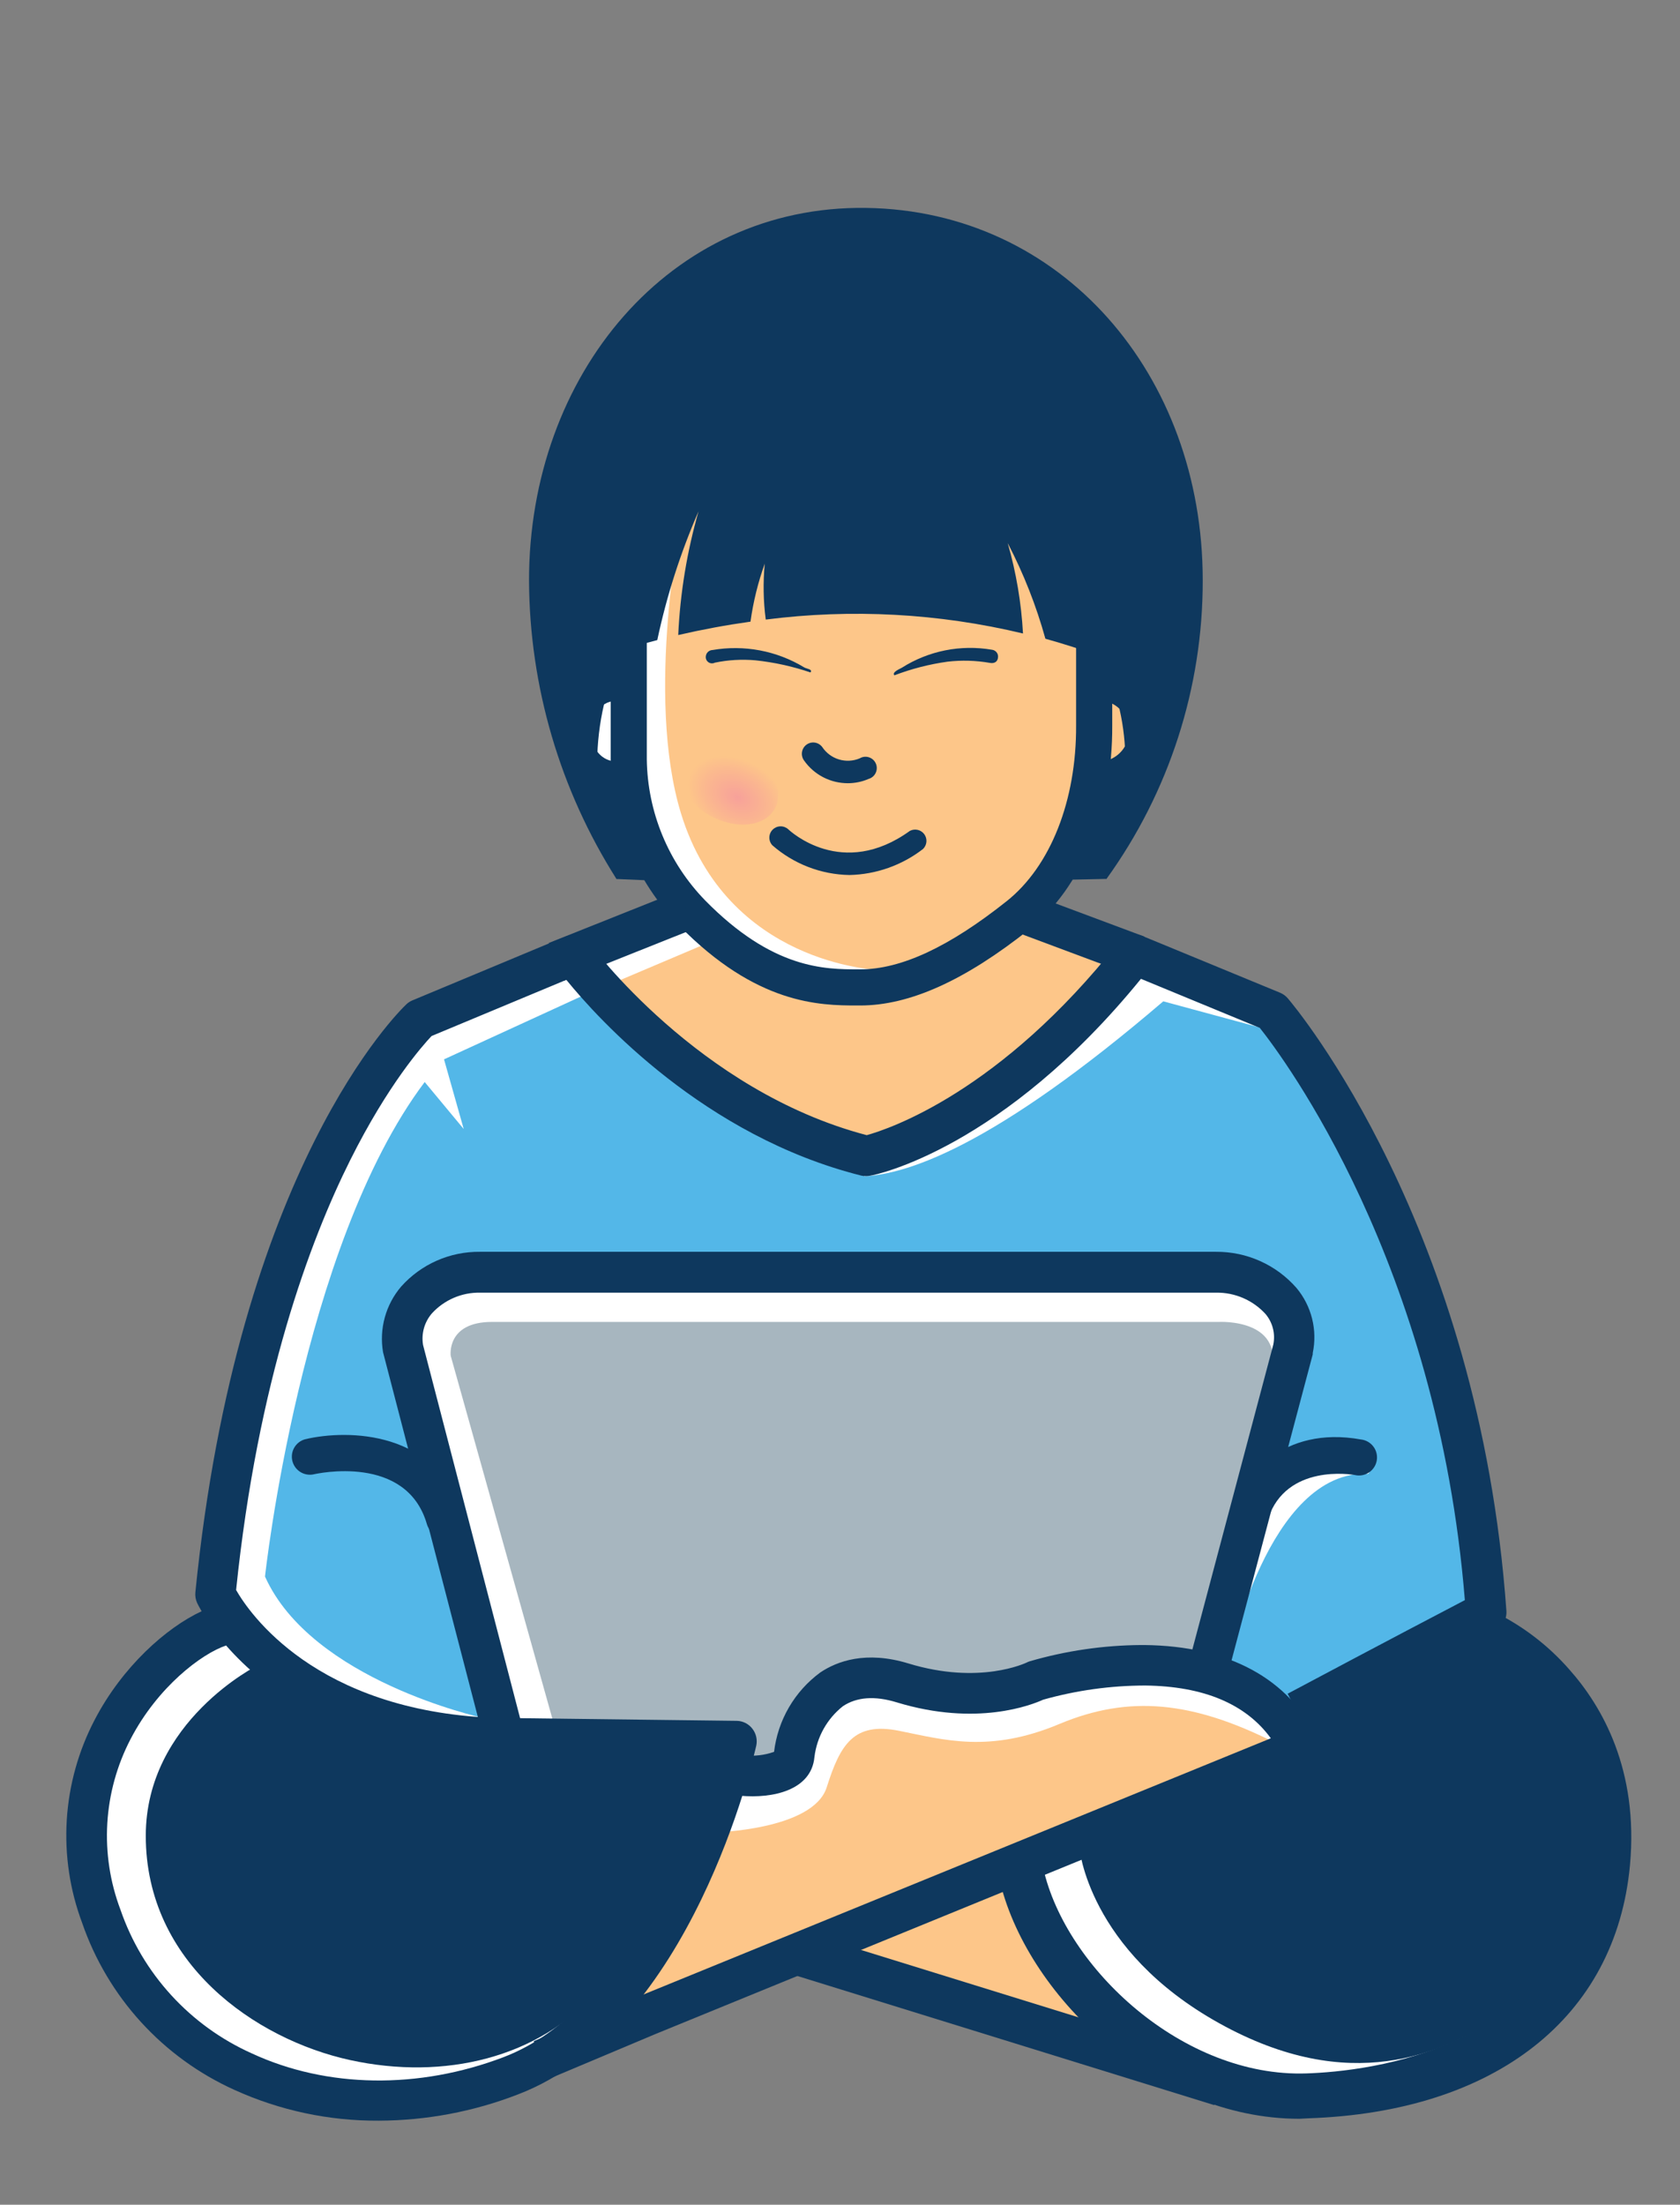
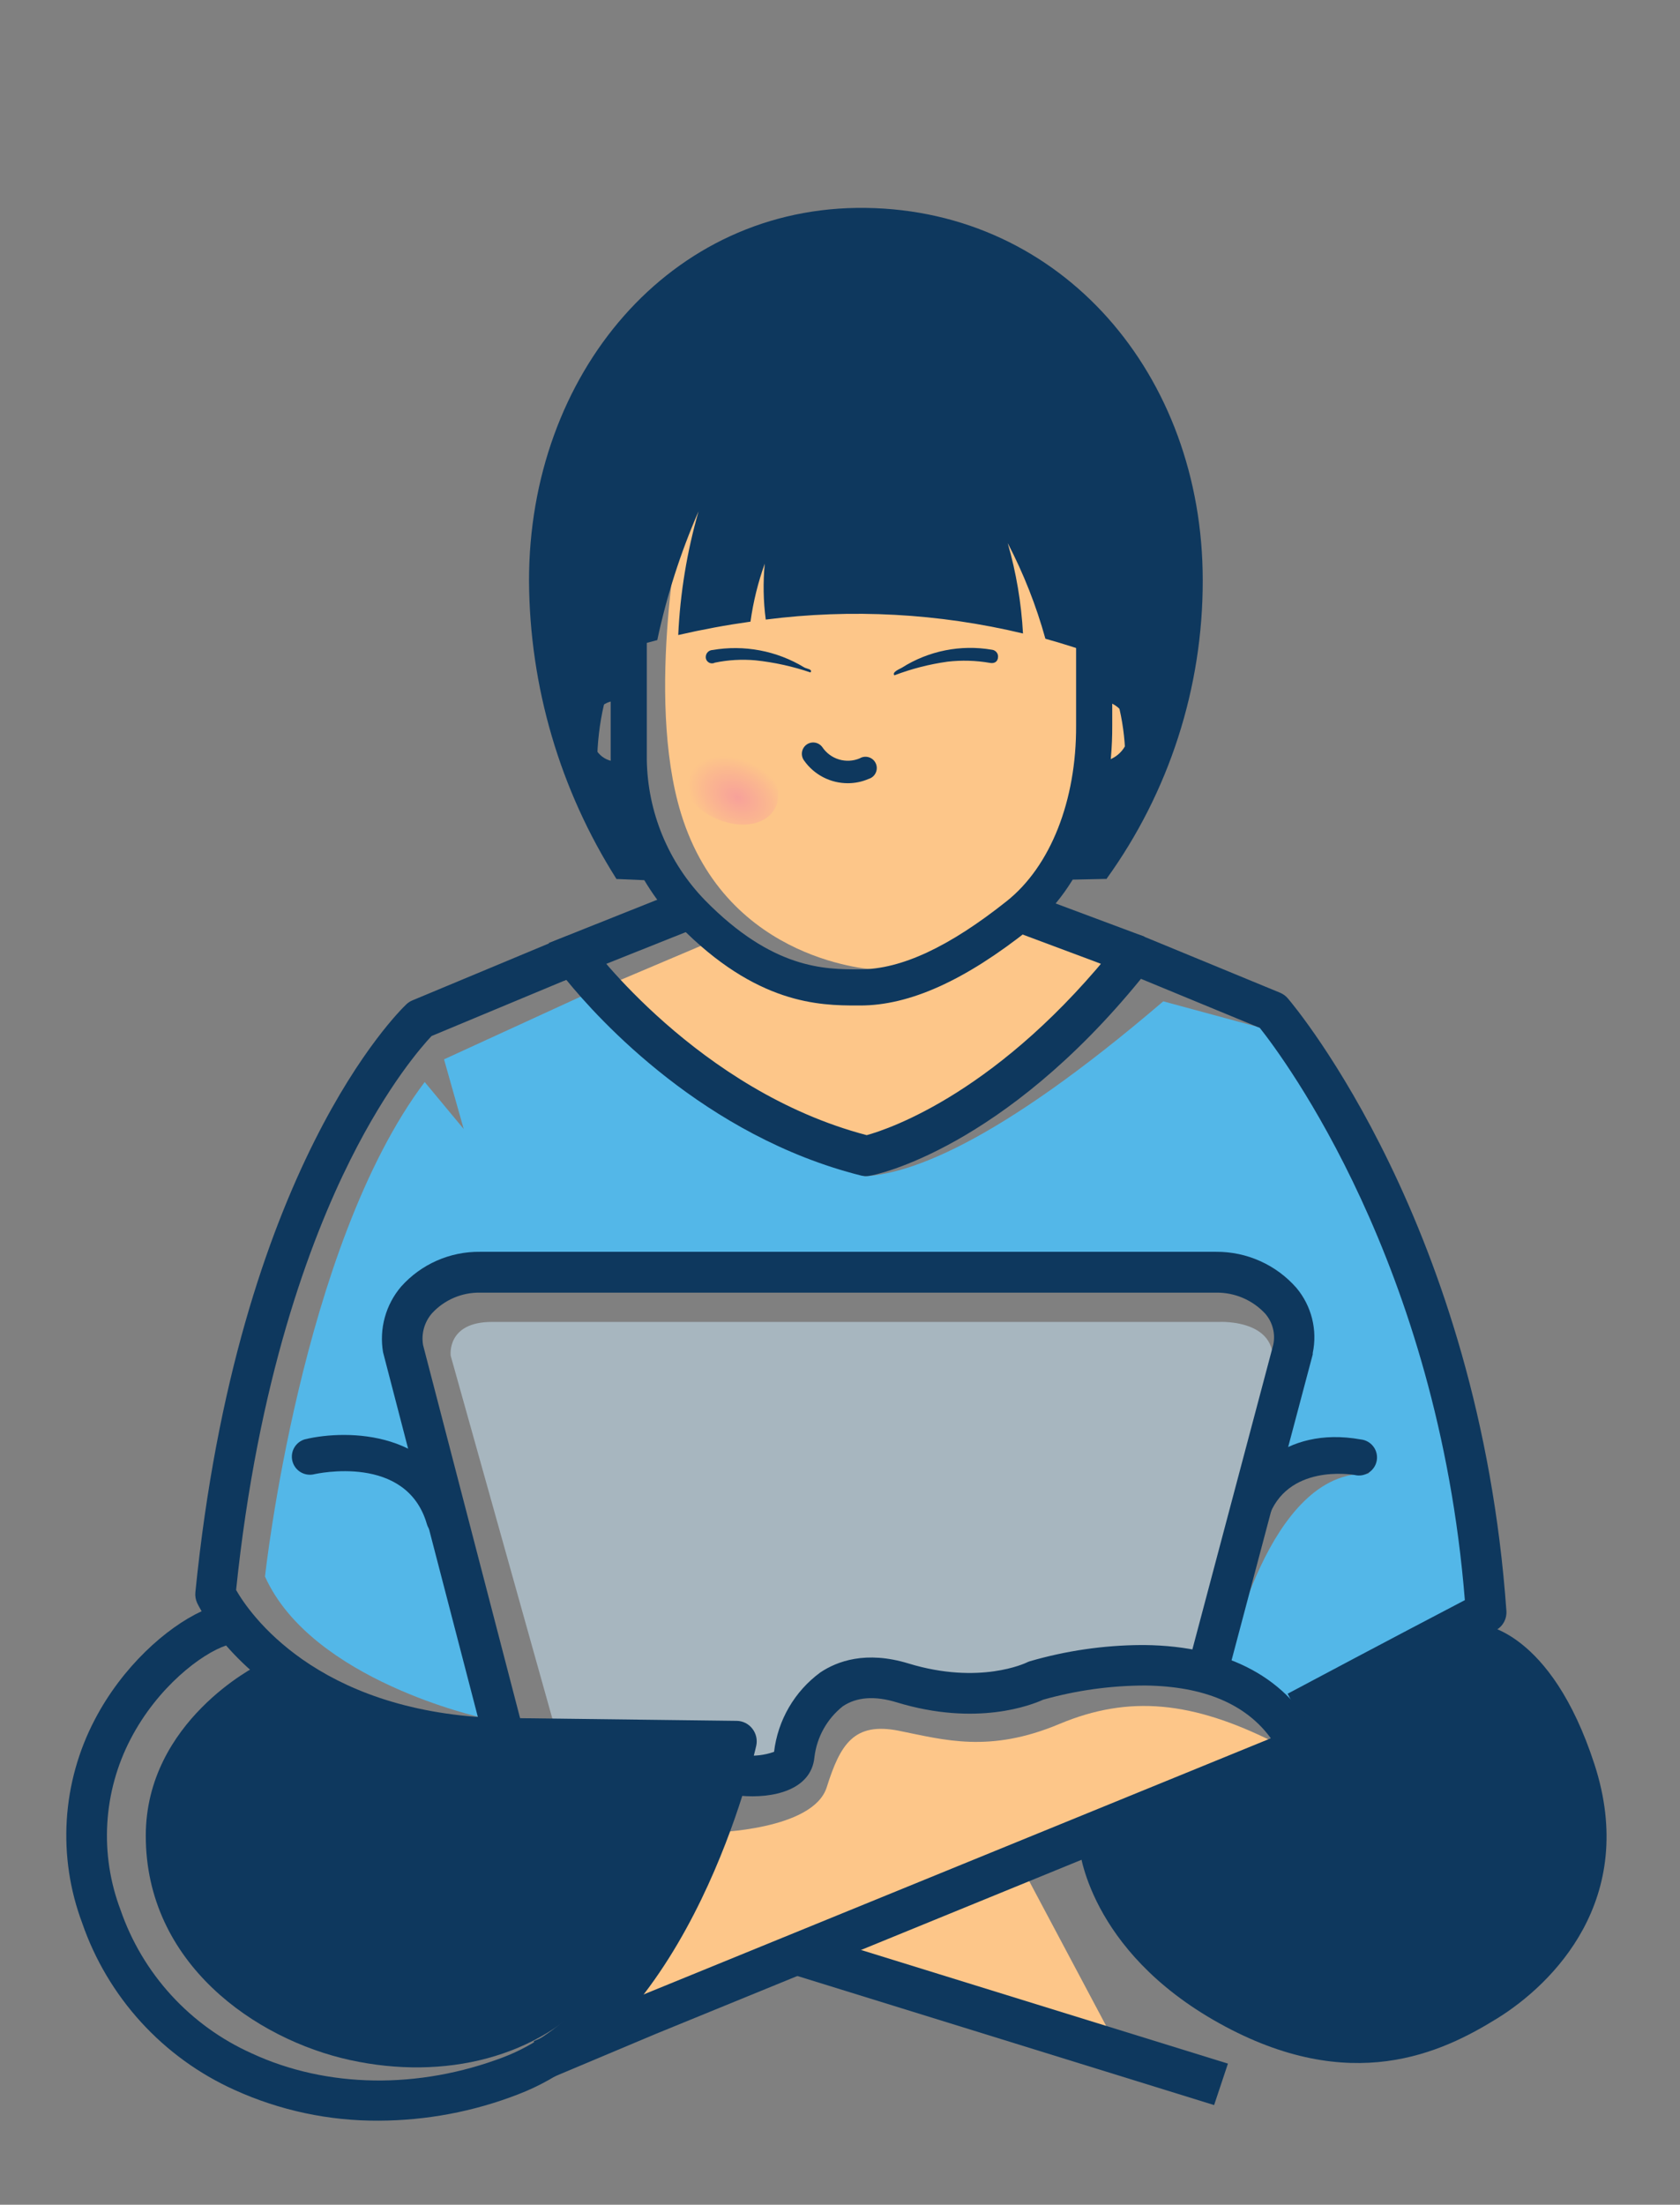
<svg xmlns="http://www.w3.org/2000/svg" width="186" height="244" viewBox="0 0 186 244" fill="none">
  <rect x="0" y="0" width="186" height="244" fill="#808080" stroke="none" />
-   <path d="M31.534 138.728L23.908 168.608V179.969L14.259 188.529L8.968 199.889L11.769 215.607L16.905 223.077L31.534 232.103L52.854 231.325L64.526 225.1L81.956 217.319L112.147 223.077L131.133 230.08C137.617 230.599 150.835 231.574 151.831 231.325C152.827 231.076 160.442 227.071 164.125 225.1L168.483 211.094L164.125 172.966L156.656 138.728L150.119 123.944L141.56 112.584L113.766 100.601L116.411 96.555L130.822 79.591L129.888 54.38L121.484 49.867L118.061 43.798L109.813 36.328L94.25 33.838L77.443 38.351L67.016 49.867L61.569 68.386L60.48 78.346L67.016 89.085L75.482 99.667L67.016 104.335L46.629 112.584L31.534 138.728Z" fill="white" />
  <path d="M162.49 161.11L148.66 123.78L142.16 114.44L128.79 110.82C91.79 142.48 88.16 125.82 88.16 125.82L78.66 121.48C74.801 116.93 70.244 113.021 65.16 109.9L49.16 117.24L51.34 124.95L47.02 119.75C33.29 137.98 29.34 174.48 29.34 174.48C34.5 185.98 53.34 190.09 53.34 190.09L56.84 192.34L51.09 173.09C51.09 173.09 47.63 159.95 46.34 154.34C44.09 144.59 52.09 141.09 52.09 141.09C52.09 141.09 133.84 140.59 135.84 140.84C137.84 141.09 141.34 143.59 143.09 146.34C144.84 149.09 140.59 162.34 140.59 162.34C140.59 162.34 146.21 159.57 149.96 159.82C153.71 160.07 151.49 163.11 151.49 163.11C140.37 162.61 135.99 183.94 135.99 183.94L143.87 190.8L164.33 178.28L162.49 161.11Z" fill="#53B7E8" />
  <path d="M97.04 107.32C97.04 107.32 80.54 106.69 75.41 90.07C71.35 76.9 75.54 56.82 75.54 56.82L79.41 53.44L122.16 59.57L126.41 85.07L120.79 88.07C120.79 88.07 115.66 106.69 97.04 107.32Z" fill="#FDC689" />
  <path d="M90.06 134.07C93.169 134.07 95.69 132.194 95.69 129.88C95.69 127.566 93.169 125.69 90.06 125.69C86.951 125.69 84.43 127.566 84.43 129.88C84.43 132.194 86.951 134.07 90.06 134.07Z" fill="#53B7E8" />
  <path d="M67.93 108.78L78.35 104.36C78.35 104.36 85.51 109.53 92.35 109.28C99.19 109.03 112.26 102.03 112.26 102.03L122.26 106.86C122.26 106.86 107.68 125.36 96.1 127.03C96.1 127.03 71.68 117.78 67.93 108.78Z" fill="#FDC689" />
  <path d="M91.64 215.29L112.14 224.17L123.51 226.17L113.14 206.67L91.64 215.29Z" fill="#FDC689" />
  <path d="M61.32 190.8L49.9 150.05C49.9 150.05 49.39 146.3 54.47 146.3H134.94C134.94 146.3 142.76 145.86 140.53 152.55L133.42 184.8C133.42 184.8 121.74 183.8 115.14 185.55C111.162 186.605 107.074 187.192 102.96 187.3C102.96 187.3 94.83 185.55 92.55 186.8C90.803 187.863 89.183 189.121 87.72 190.55L86.72 195.05L80.63 196.55L68.7 195.8L61.32 190.8Z" fill="#A7B6BF" />
  <path d="M79.03 202.8C79.03 202.8 90.03 202.55 91.53 197.8C93.03 193.05 94.53 190.55 99.53 191.55C104.53 192.55 109.53 194.05 117.28 190.8C125.03 187.55 132.03 188.3 141.03 192.8L69.03 223.05L63.28 220.05L79.03 202.8Z" fill="#FDC689" />
  <path d="M119.49 204.42C119.49 204.42 120.41 215.82 134.99 223.92C149.57 232.02 159.65 227.17 165.78 223.37C171.91 219.57 181.39 210.2 176.53 195.26C171.67 180.32 163.99 179.8 163.99 179.8L141.74 188.67L142.25 194.24L119.49 204.42Z" fill="#0E385E" />
  <path d="M28.54 184.3C28.54 184.3 16.14 190.47 16.14 203.17C16.14 217.3 28.29 225.7 38.75 227.99C49.21 230.28 59.68 227.73 66.07 220.37C72.46 213.01 80.87 198.27 80.87 198.27L81.64 192.69L51.52 193.69L35.18 187.11L28.54 184.3Z" fill="#0E385E" />
  <path d="M41.95 234.7C36.432 234.736 30.973 233.573 25.95 231.29C22.028 229.52 18.509 226.967 15.61 223.787C12.71 220.607 10.492 216.869 9.09 212.8C7.73 209.165 7.152 205.284 7.393 201.411C7.634 197.538 8.69 193.758 10.49 190.32C13.55 184.45 18.42 180.13 22.32 178.32C22.03 177.82 21.87 177.5 21.83 177.41C21.66 177.042 21.591 176.634 21.63 176.23C26.33 129.23 44.23 111.87 44.99 111.15C45.187 110.962 45.417 110.813 45.67 110.71L62.6 103.65C63.067 103.456 63.586 103.425 64.072 103.563C64.559 103.701 64.984 104 65.28 104.41C65.4 104.57 77.28 120.73 95.96 125.63C98.43 124.95 110.78 120.84 123.85 104.27C124.15 103.884 124.569 103.606 125.043 103.482C125.517 103.357 126.018 103.392 126.47 103.58L141.73 109.87C142.058 110.008 142.349 110.22 142.58 110.49C143.44 111.49 163.76 135.79 166.78 178.29C166.809 178.73 166.709 179.169 166.493 179.553C166.276 179.936 165.952 180.248 165.56 180.45C165.51 180.45 160.46 183.08 144.67 191.45L142.56 187.45C153.99 181.37 159.81 178.33 162.18 177.09C159.18 139.83 142.07 117.02 139.48 113.76L126.32 108.33C111.03 127.11 96.97 130.03 96.37 130.11C96.04 130.183 95.699 130.183 95.37 130.11C77.99 125.76 66.24 112.79 62.7 108.44L47.78 114.66C46.78 115.72 42.96 120.02 38.78 128.38C34.32 137.3 28.54 152.76 26.14 175.97C27.58 178.49 34.89 189.29 54.62 190.12L81.56 190.45C81.894 190.454 82.224 190.533 82.523 190.682C82.823 190.831 83.085 191.046 83.29 191.31C83.497 191.572 83.644 191.876 83.72 192.201C83.796 192.526 83.799 192.864 83.73 193.19C83.44 194.46 76.58 224.46 57.33 231.8C52.423 233.698 47.211 234.681 41.95 234.7ZM25.03 182.11C22.32 183.02 17.46 186.69 14.46 192.46C12.952 195.354 12.073 198.533 11.88 201.791C11.687 205.048 12.185 208.309 13.34 211.36C14.546 214.862 16.458 218.078 18.958 220.811C21.457 223.545 24.49 225.736 27.87 227.25C36.19 231.11 46.35 231.25 55.75 227.67C69.61 222.38 76.53 202.32 78.64 194.99L54.52 194.69C38.13 193.95 29.25 186.93 25.03 182.11Z" fill="#0E385E" />
  <path d="M60.85 230.04L59.09 225.9L70.84 220.9L140.7 192.38C137.93 188.58 133.27 186.62 126.8 186.54C122.976 186.545 119.17 187.073 115.49 188.11C114.24 188.68 108.14 191.11 99.27 188.4C96.85 187.66 94.85 187.81 93.32 188.83C91.568 190.218 90.436 192.241 90.17 194.46C89.83 198.14 85.54 199.07 81.97 198.74L82.38 194.26C83.501 194.386 84.636 194.256 85.7 193.88C85.906 192.145 86.465 190.47 87.344 188.96C88.223 187.45 89.403 186.136 90.81 185.1C92.67 183.85 95.87 182.66 100.58 184.1C108.48 186.51 113.58 184.03 113.64 184.01C113.755 183.95 113.876 183.9 114 183.86C118.01 182.692 122.163 182.087 126.34 182.06H126.7C136.04 182.16 142.7 185.77 145.95 192.52C146.085 192.797 146.162 193.098 146.176 193.406C146.19 193.714 146.14 194.021 146.031 194.309C145.921 194.597 145.753 194.859 145.538 195.079C145.323 195.3 145.065 195.473 144.78 195.59L72.57 225.11L60.85 230.04Z" fill="#0E385E" />
-   <path d="M143.85 234.49C127.74 234.49 113.49 220.64 110.62 207.85L115.5 206.75C117.99 217.86 131.02 229.93 144.63 229.47C151.38 229.25 173.53 226.88 175.48 205.99C177.04 189.22 163.59 183.07 163.48 182.99L165.48 178.42C168.624 179.969 171.431 182.123 173.74 184.76C177.35 188.81 181.44 195.85 180.46 206.44C178.89 223.27 165.56 233.75 144.8 234.44L143.85 234.49Z" fill="#0E385E" />
  <path d="M53.54 192.46L42.41 149.66C42.191 148.376 42.256 147.059 42.602 145.803C42.948 144.546 43.565 143.381 44.41 142.39C45.506 141.162 46.852 140.183 48.358 139.519C49.864 138.854 51.494 138.521 53.14 138.54H134.63C136.315 138.527 137.984 138.877 139.521 139.568C141.059 140.258 142.43 141.272 143.54 142.54C144.364 143.526 144.954 144.686 145.266 145.933C145.578 147.18 145.603 148.482 145.34 149.74V149.89L135.76 185.98L131.41 184.82L140.97 148.82C141.095 148.223 141.081 147.605 140.93 147.014C140.779 146.423 140.495 145.874 140.1 145.41C139.409 144.658 138.568 144.06 137.63 143.655C136.693 143.251 135.681 143.048 134.66 143.06H53.14C52.147 143.045 51.161 143.239 50.248 143.63C49.335 144.021 48.514 144.6 47.84 145.33C47.421 145.807 47.114 146.371 46.94 146.982C46.767 147.592 46.733 148.234 46.84 148.86L57.89 191.34L53.54 192.46Z" fill="#0E385E" />
  <path d="M49.18 170.11C48.747 170.11 48.326 169.97 47.98 169.71C47.634 169.45 47.381 169.085 47.26 168.67C45 160.88 35.09 163.08 34.67 163.18C34.165 163.272 33.644 163.166 33.215 162.884C32.786 162.603 32.481 162.167 32.365 161.668C32.248 161.168 32.327 160.643 32.587 160.2C32.847 159.757 33.267 159.432 33.76 159.29C38.59 158.14 48.44 158.39 51.1 167.55C51.173 167.802 51.197 168.066 51.168 168.327C51.139 168.588 51.06 168.841 50.934 169.072C50.807 169.302 50.637 169.505 50.432 169.669C50.227 169.834 49.992 169.956 49.74 170.03C49.557 170.081 49.369 170.108 49.18 170.11Z" fill="#0E385E" />
  <path d="M138.49 169.44C138.28 169.435 138.071 169.401 137.87 169.34C137.369 169.175 136.953 168.819 136.713 168.348C136.473 167.878 136.429 167.332 136.59 166.83C137.59 163.55 141.93 157.74 150.68 159.31C150.952 159.34 151.214 159.427 151.451 159.563C151.688 159.699 151.895 159.882 152.058 160.101C152.222 160.32 152.339 160.571 152.402 160.837C152.465 161.103 152.472 161.379 152.425 161.648C152.377 161.917 152.274 162.174 152.123 162.401C151.972 162.629 151.776 162.824 151.547 162.973C151.318 163.122 151.061 163.223 150.791 163.269C150.522 163.315 150.245 163.305 149.98 163.24C149.67 163.19 142.44 161.97 140.4 168.06C140.269 168.462 140.013 168.813 139.67 169.061C139.327 169.309 138.913 169.442 138.49 169.44Z" fill="#0E385E" />
-   <path d="M94.05 96.84C90.904 96.787 87.879 95.622 85.51 93.55C85.293 93.315 85.175 93.006 85.179 92.686C85.183 92.366 85.309 92.06 85.532 91.831C85.755 91.602 86.058 91.466 86.377 91.453C86.697 91.44 87.009 91.55 87.25 91.76C87.49 91.99 93.25 97.35 100.73 91.96C100.996 91.817 101.305 91.776 101.599 91.843C101.893 91.91 102.153 92.081 102.331 92.324C102.509 92.568 102.593 92.868 102.567 93.168C102.541 93.469 102.407 93.75 102.19 93.96C99.855 95.766 97.002 96.775 94.05 96.84Z" fill="#0E385E" />
  <path d="M93.87 86.68C92.922 86.682 91.987 86.456 91.145 86.021C90.302 85.586 89.577 84.954 89.03 84.18C88.931 84.049 88.858 83.899 88.817 83.74C88.776 83.581 88.766 83.415 88.789 83.252C88.812 83.089 88.866 82.932 88.95 82.79C89.033 82.648 89.144 82.524 89.275 82.425C89.406 82.326 89.556 82.253 89.715 82.212C89.874 82.171 90.04 82.161 90.203 82.184C90.366 82.207 90.523 82.261 90.665 82.345C90.807 82.428 90.931 82.539 91.03 82.67C91.467 83.33 92.12 83.817 92.878 84.047C93.635 84.278 94.45 84.236 95.18 83.93C95.332 83.839 95.502 83.781 95.678 83.76C95.854 83.74 96.032 83.757 96.201 83.811C96.37 83.865 96.526 83.954 96.658 84.072C96.79 84.191 96.895 84.336 96.966 84.498C97.038 84.66 97.074 84.836 97.072 85.013C97.071 85.191 97.031 85.366 96.957 85.526C96.883 85.687 96.775 85.831 96.641 85.947C96.507 86.063 96.35 86.149 96.18 86.2C95.451 86.518 94.665 86.681 93.87 86.68Z" fill="#0E385E" />
  <path d="M94.91 111.28C90.7 111.28 83.76 111.16 75.21 102.45C70.351 97.497 67.623 90.839 67.61 83.9V66.57H71.61V84.05C71.688 89.885 73.999 95.468 78.07 99.65C85.56 107.28 91.33 107.28 95.07 107.28H95.23C99.76 107.28 105.07 104.81 111.46 99.73C116.31 95.87 119.18 88.6 119.14 80.29C119.14 70.78 119.14 68.82 119.14 68.74C119.14 67.04 118.85 62 117.54 59.79L120.99 57.79C123.08 61.34 123.14 68.07 123.14 68.79C123.14 68.86 123.14 70.89 123.14 80.27C123.19 89.8 119.76 98.27 113.95 102.86C106.82 108.52 100.7 111.28 95.23 111.28H94.9H94.91Z" fill="#0E385E" />
  <path d="M122.15 88.26C121.672 88.262 121.195 88.209 120.73 88.1L121.62 84.2C121.794 84.24 121.972 84.26 122.15 84.26C122.945 84.129 123.669 83.72 124.19 83.106C124.712 82.491 124.999 81.711 124.999 80.905C124.999 80.099 124.712 79.319 124.19 78.704C123.669 78.09 122.945 77.681 122.15 77.55C121.968 77.55 121.787 77.57 121.61 77.61L120.73 73.71C121.196 73.602 121.672 73.548 122.15 73.55C124.019 73.669 125.773 74.496 127.055 75.862C128.337 77.229 129.05 79.032 129.05 80.905C129.05 82.778 128.337 84.581 127.055 85.947C125.773 87.314 124.019 88.14 122.15 88.26Z" fill="#0E385E" />
  <path d="M68.27 88.28H68.21C67.279 88.268 66.362 88.06 65.517 87.669C64.673 87.278 63.92 86.712 63.31 86.01C62.073 84.581 61.4 82.75 61.419 80.861C61.437 78.972 62.145 77.154 63.41 75.75C64.036 75.063 64.799 74.514 65.65 74.138C66.5 73.763 67.42 73.569 68.35 73.57C68.825 73.572 69.298 73.629 69.76 73.74L68.84 77.63C68.666 77.59 68.488 77.57 68.31 77.57C67.931 77.556 67.553 77.629 67.207 77.783C66.86 77.938 66.553 78.169 66.31 78.46C65.72 79.135 65.391 79.999 65.381 80.896C65.372 81.792 65.684 82.663 66.26 83.35C66.502 83.632 66.801 83.861 67.137 84.021C67.472 84.181 67.838 84.269 68.21 84.28C68.386 84.306 68.564 84.306 68.74 84.28L69.59 88.19C69.154 88.261 68.712 88.292 68.27 88.28Z" fill="#0E385E" />
  <path d="M75.17 98.616L60.754 104.364L62.421 108.544L76.837 102.796L75.17 98.616Z" fill="#0E385E" />
  <path d="M114.213 98.995L112.64 103.21L125.137 107.876L126.711 103.66L114.213 98.995Z" fill="#0E385E" />
-   <path fill-rule="evenodd" clip-rule="evenodd" d="M78.88 71.94C82.392 71.334 86.004 72.019 89.05 73.87C89.31 74.02 90 74.06 89.73 74.42C87.756 73.749 85.713 73.299 83.64 73.08C82.135 72.946 80.619 73.033 79.14 73.34C79.03 73.396 78.906 73.422 78.783 73.414C78.66 73.406 78.541 73.365 78.439 73.296C78.337 73.226 78.255 73.131 78.202 73.019C78.15 72.907 78.128 72.783 78.14 72.66C78.152 72.47 78.234 72.291 78.371 72.158C78.508 72.025 78.689 71.947 78.88 71.94Z" fill="#0E385E" />
+   <path fill-rule="evenodd" clip-rule="evenodd" d="M78.88 71.94C82.392 71.334 86.004 72.019 89.05 73.87C89.31 74.02 90 74.06 89.73 74.42C87.756 73.749 85.713 73.299 83.64 73.08C82.135 72.946 80.619 73.033 79.14 73.34C79.03 73.396 78.906 73.422 78.783 73.414C78.66 73.406 78.541 73.365 78.439 73.296C78.337 73.226 78.255 73.131 78.202 73.019C78.15 72.907 78.128 72.783 78.14 72.66C78.152 72.47 78.234 72.291 78.371 72.158C78.508 72.025 78.689 71.947 78.88 71.94" fill="#0E385E" />
  <path fill-rule="evenodd" clip-rule="evenodd" d="M109.83 71.91C106.364 71.311 102.799 72.024 99.83 73.91C99.56 74.06 98.73 74.39 99.02 74.74C100.917 74.018 102.89 73.511 104.9 73.23C106.458 73.05 108.034 73.094 109.58 73.36C110.08 73.46 110.5 73.25 110.5 72.65C110.497 72.467 110.427 72.291 110.304 72.155C110.18 72.019 110.012 71.932 109.83 71.91Z" fill="#0E385E" />
  <path fill-rule="evenodd" clip-rule="evenodd" d="M95.86 23.01C117.57 23.3 133.16 41.46 133.16 64.22C133.179 76.093 129.444 87.667 122.49 97.29L122.4 97.23C125.17 87.76 125.65 80.55 121.91 72.69C119.91 71.93 117.81 71.27 115.74 70.69C114.724 67.027 113.327 63.481 111.57 60.11C112.508 63.369 113.075 66.724 113.26 70.11C103.938 67.876 94.288 67.354 84.78 68.57C84.508 66.517 84.472 64.441 84.67 62.38C83.923 64.46 83.393 66.611 83.09 68.8C80.423 69.173 77.757 69.667 75.09 70.28C75.302 65.644 76.057 61.05 77.34 56.59C75.34 61.174 73.809 65.948 72.77 70.84C71.54 71.16 70.32 71.49 69.09 71.84C65.09 79.77 65.37 88.84 68.41 97.21L68.26 97.29C61.992 87.419 58.633 75.982 58.57 64.29C58.55 41.46 74.15 22.71 95.86 23.01Z" fill="#0E385E" />
  <path fill-rule="evenodd" clip-rule="evenodd" d="M85.76 89.53C84.64 91.53 81.43 91.83 78.59 90.26C75.75 88.69 74.36 85.82 75.47 83.85C76.58 81.88 79.8 81.56 82.64 83.12C85.48 84.68 86.88 87.56 85.76 89.53Z" fill="url(#paint0_radial_4068_22745)" />
  <path fill-rule="evenodd" clip-rule="evenodd" d="M104.64 89.53C105.76 91.53 108.97 91.83 111.81 90.26C114.65 88.69 116.05 85.82 114.93 83.85C113.81 81.88 110.6 81.56 107.76 83.12C104.92 84.68 103.49 87.56 104.64 89.53Z" fill="url(#paint1_radial_4068_22745)" />
  <path d="M71.99 97.44L68.29 97.28C68.29 97.28 67.51 96.47 63.99 86.19L69.08 87.28L71.99 97.44Z" fill="#0E385E" />
  <path d="M118.74 97.35L122.45 97.27C122.45 97.27 123.25 96.48 127 86.27L121.89 87.27L118.74 97.35Z" fill="#0E385E" />
  <path d="M89.175 213.902L87.645 218.49L134.42 232.974L135.949 228.385L89.175 213.902Z" fill="#0E385E" />
  <defs>
    <radialGradient id="paint0_radial_4068_22745" cx="0" cy="0" r="1" gradientUnits="userSpaceOnUse" gradientTransform="translate(81.647 88.242) rotate(28.887) scale(5.852 4.113)">
      <stop stop-color="#F7A19A" />
      <stop offset="0.66" stop-color="#FBB88F" />
      <stop offset="1" stop-color="#FDC689" />
    </radialGradient>
    <radialGradient id="paint1_radial_4068_22745" cx="0" cy="0" r="1" gradientUnits="userSpaceOnUse" gradientTransform="translate(-5806.69 3721.84) rotate(151.113) scale(64.814 37.552)">
      <stop stop-color="#F7A19A" />
      <stop offset="0.66" stop-color="#FBB88F" />
      <stop offset="1" stop-color="#FDC689" />
    </radialGradient>
  </defs>
</svg>